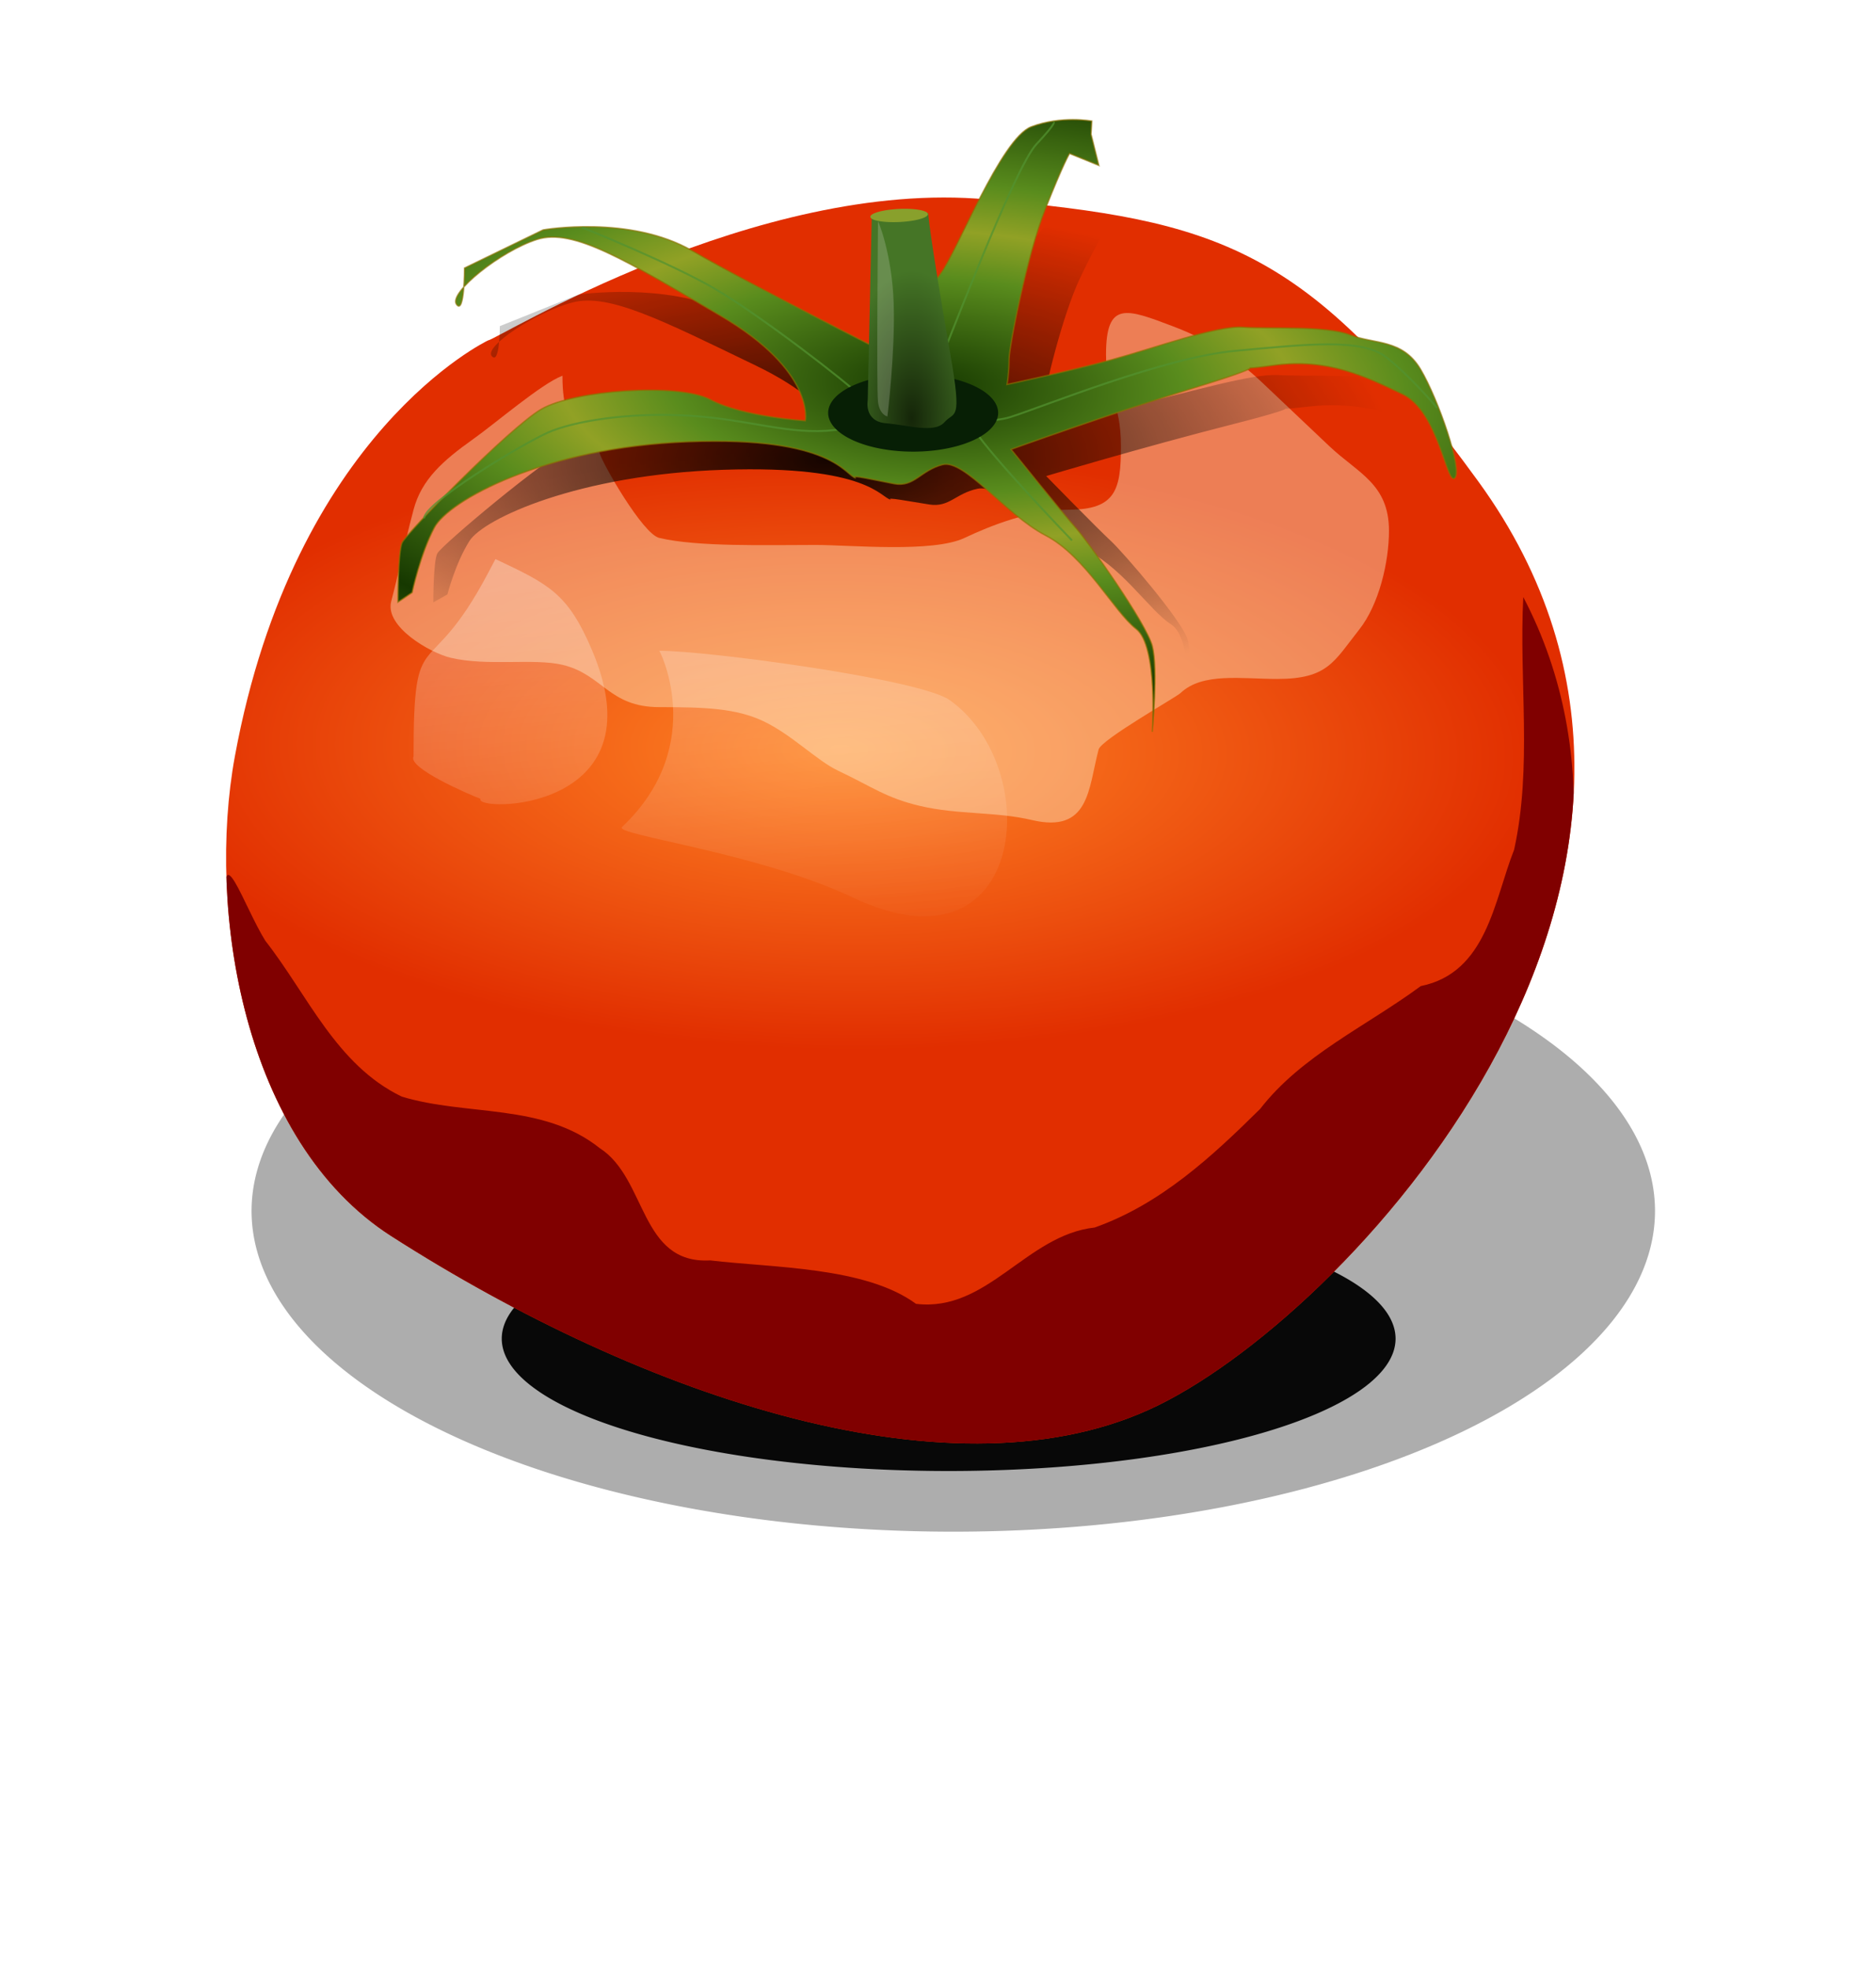
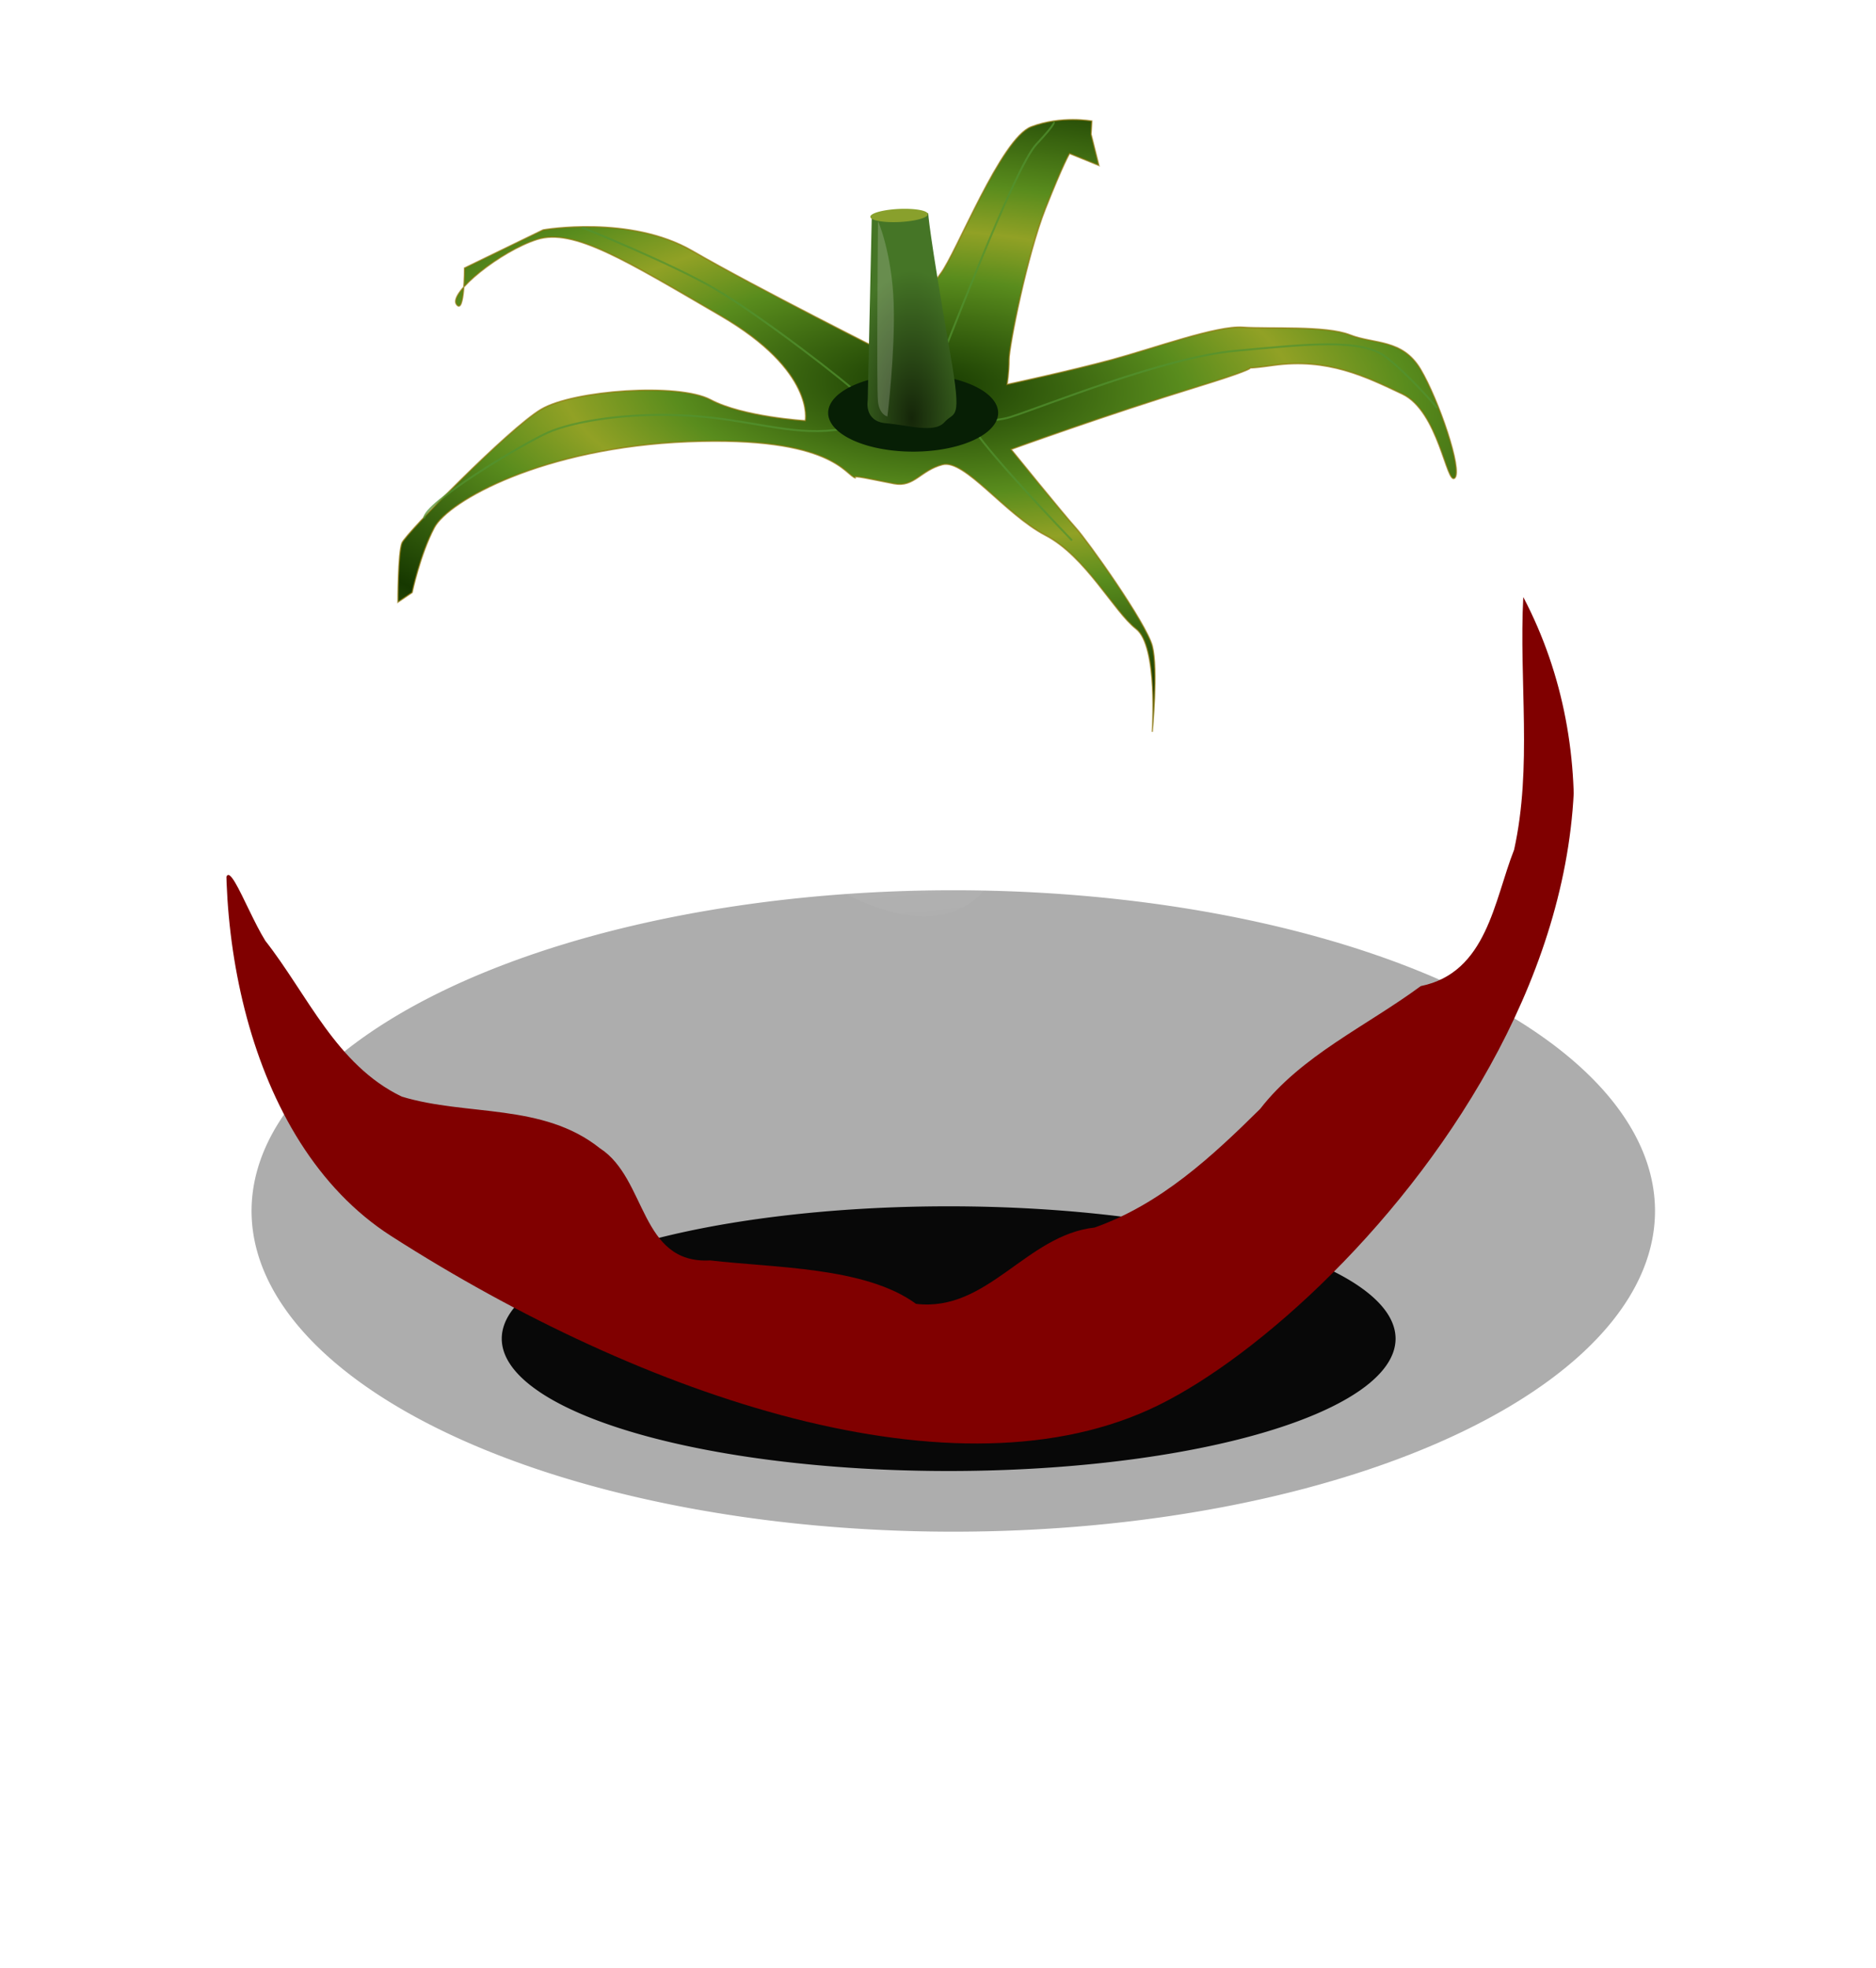
<svg xmlns="http://www.w3.org/2000/svg" xmlns:ns1="http://sodipodi.sourceforge.net/DTD/sodipodi-0.dtd" xmlns:ns2="http://www.inkscape.org/namespaces/inkscape" xmlns:xlink="http://www.w3.org/1999/xlink" id="svg2" ns1:docname="Chrisdesign_tomato.svg" ns1:modified="true" viewBox="0 0 316.61 332.12" ns1:version="0.32" version="1.0" ns2:output_extension="org.inkscape.output.svg.inkscape" ns2:version="0.45" ns1:docbase="/home/evans/Desktop">
  <defs id="defs4">
    <linearGradient id="linearGradient9792">
      <stop id="stop9794" style="stop-color:#ff8626" offset="0" />
      <stop id="stop9796" style="stop-color:#e12e00" offset="1" />
    </linearGradient>
    <filter id="filter38751" height="2.193" width="1.148" y="-.597" x="-.074" ns2:collect="always">
      <feGaussianBlur id="feGaussianBlur38753" stdDeviation="9.881" ns2:collect="always" />
    </filter>
    <filter id="filter35726" height="1.877" width="1.125" y="-.439" x="-.063" ns2:collect="always">
      <feGaussianBlur id="feGaussianBlur35728" stdDeviation="5.154" ns2:collect="always" />
    </filter>
    <filter id="filter6620" height="1.337" width="1.235" y="-.169" x="-.117" ns2:collect="always">
      <feGaussianBlur id="feGaussianBlur6622" stdDeviation="15.771" ns2:collect="always" />
    </filter>
    <filter id="filter6716" height="1.527" width="1.284" y="-.264" x="-.142" ns2:collect="always">
      <feGaussianBlur id="feGaussianBlur6718" stdDeviation="14.13" ns2:collect="always" />
    </filter>
    <filter id="filter8819" ns2:collect="always">
      <feGaussianBlur id="feGaussianBlur8821" stdDeviation="3.164" ns2:collect="always" />
    </filter>
    <clipPath id="clipPath9802" clipPathUnits="userSpaceOnUse">
      <path id="path9804" ns1:nodetypes="csssssc" style="fill-rule:evenodd;fill:url(#radialGradient9806)" d="m261.13 178.47s-38.58 19.29-50.45 87.54c-5.59 32.16 1.62 80.9 31.16 100.89 50.45 34.13 112.76 56.38 152.82 35.61s119.41-113.53 63.8-194.36c-34.13-49.61-51.93-54.9-97.93-59.35-45.99-4.45-97.92 29.67-99.4 29.67z" />
    </clipPath>
    <radialGradient id="radialGradient9806" xlink:href="#linearGradient9792" gradientUnits="userSpaceOnUse" cy="246.39" cx="280.11" gradientTransform="matrix(.007 -.47 1.038 .015 73.699 392.57)" r="134.33" ns2:collect="always" />
    <clipPath id="clipPath9808" clipPathUnits="userSpaceOnUse">
      <path id="path9810" ns1:nodetypes="csssssc" style="fill:url(#radialGradient9806);fill-rule:evenodd" d="m261.13 178.47s-38.58 19.29-50.45 87.54c-5.59 32.16 1.62 80.9 31.16 100.89 50.45 34.13 112.76 56.38 152.82 35.61s119.41-113.53 63.8-194.36c-34.13-49.61-51.93-54.9-97.93-59.35-45.99-4.45-97.92 29.67-99.4 29.67z" />
    </clipPath>
    <clipPath id="clipPath9814" clipPathUnits="userSpaceOnUse">
-       <path id="path9816" ns1:nodetypes="csssssc" style="fill:url(#radialGradient9806);fill-rule:evenodd" d="m261.13 178.47s-38.58 19.29-50.45 87.54c-5.59 32.16 1.62 80.9 31.16 100.89 50.45 34.13 112.76 56.38 152.82 35.61s119.41-113.53 63.8-194.36c-34.13-49.61-51.93-54.9-97.93-59.35-45.99-4.45-97.92 29.67-99.4 29.67z" />
-     </clipPath>
+       </clipPath>
    <clipPath id="clipPath9820" clipPathUnits="userSpaceOnUse">
-       <path id="path9822" ns1:nodetypes="csssssc" style="fill:url(#radialGradient9806);fill-rule:evenodd" d="m261.13 178.47s-38.58 19.29-50.45 87.54c-5.59 32.16 1.62 80.9 31.16 100.89 50.45 34.13 112.76 56.38 152.82 35.61s119.41-113.53 63.8-194.36c-34.13-49.61-51.93-54.9-97.93-59.35-45.99-4.45-97.92 29.67-99.4 29.67z" />
-     </clipPath>
+       </clipPath>
    <filter id="filter9858" ns2:collect="always">
      <feGaussianBlur id="feGaussianBlur9860" stdDeviation="3.919" ns2:collect="always" />
    </filter>
    <filter id="filter19027" height="1.586" width="1.348" y="-.293" x="-.174" ns2:collect="always">
      <feGaussianBlur id="feGaussianBlur19029" stdDeviation="6.431" ns2:collect="always" />
    </filter>
    <filter id="filter20010" ns2:collect="always">
      <feGaussianBlur id="feGaussianBlur20012" stdDeviation="0.085" ns2:collect="always" />
    </filter>
    <radialGradient id="radialGradient22023" gradientUnits="userSpaceOnUse" cy="195.25" cx="325.95" gradientTransform="matrix(1.07 -.01 .004 .611 -23.642 78.399)" r="105.41" ns2:collect="always">
      <stop id="stop30595" style="stop-color:#000000" offset="0" />
      <stop id="stop30597" style="stop-color:#000000;stop-opacity:0" offset="1" />
    </radialGradient>
    <radialGradient id="radialGradient22028" gradientUnits="userSpaceOnUse" cy="-61.018" cx="271.91" gradientTransform="matrix(0 -2.813 1.36 0 239.98 832.44)" r="8.866" ns2:collect="always">
      <stop id="stop20024" style="stop-color:#152609" offset="0" />
      <stop id="stop20026" style="stop-color:#457526" offset="1" />
    </radialGradient>
    <radialGradient id="radialGradient22034" spreadMethod="reflect" gradientUnits="userSpaceOnUse" cy="-53.954" cx="197.74" gradientTransform="matrix(-.014 .247 -.589 -.029 130.51 11.561)" r="105.81" ns2:collect="always">
      <stop id="stop13884" style="stop-color:#163800" offset="0" />
      <stop id="stop23023" style="stop-color:#598c1d" offset=".695" />
      <stop id="stop13886" style="stop-color:#91a125" offset="1" />
    </radialGradient>
    <linearGradient id="linearGradient23027" y2="314.46" gradientUnits="userSpaceOnUse" x2="281.47" y1="202.21" x1="269.88" ns2:collect="always">
      <stop id="stop8733" style="stop-color:#ffffff" offset="0" />
      <stop id="stop8735" style="stop-color:#ffffff;stop-opacity:0" offset="1" />
    </linearGradient>
  </defs>
  <ns1:namedview id="base" bordercolor="#666666" ns2:pageshadow="2" ns2:window-y="24" pagecolor="#ffffff" ns2:window-height="694" ns2:zoom="1.4301848" ns2:window-x="0" borderopacity="1.0" ns2:current-layer="layer1" ns2:cx="158.30252" ns2:cy="166.06245" ns2:showpageshadow="false" ns2:window-width="1020" ns2:pageopacity="0.0" ns2:document-units="px" />
  <g id="layer1" ns2:label="Ebene 1" ns2:groupmode="layer" transform="translate(-3.104 2.988)">
    <g id="g23029">
      <path id="path32567" ns1:rx="133.36339" ns1:ry="16.563332" style="opacity:.677;color:#000000;fill-rule:evenodd;filter:url(#filter38751);fill:#4d4d4d" ns1:type="arc" d="m411.8 322.43a133.36 16.563 0 1 1 -266.73 0 133.36 16.563 0 1 1 266.73 0z" transform="matrix(.888 0 0 3.267 -83.262 -852.04)" ns1:cy="322.43326" ns1:cx="278.43533" />
      <path id="path34711" ns1:rx="82.429848" ns1:ry="11.747722" style="fill-rule:evenodd;color:#000000;fill-opacity:.953;filter:url(#filter35726);fill:#000000" ns1:type="arc" d="m304.27 315a82.43 11.748 0 1 1 -164.86 0 82.43 11.748 0 1 1 164.86 0z" transform="matrix(.915 0 0 1.901 -39.776 -375.93)" ns1:cy="314.99686" ns1:cx="221.83614" />
      <g id="g9826" transform="matrix(.847 0 0 .802 -135.71 -88.68)">
-         <path id="path3632" ns1:nodetypes="csssssc" style="fill:url(#radialGradient9806);fill-rule:evenodd" clip-path="url(#clipPath9820)" d="m261.13 178.47s-38.58 19.29-50.45 87.54c-5.59 32.16 1.62 80.9 31.16 100.89 50.45 34.13 112.76 56.38 152.82 35.61s119.41-113.53 63.8-194.36c-34.13-49.61-51.93-54.9-97.93-59.35-45.99-4.45-97.92 29.67-99.4 29.67z" />
        <path id="path4603" style="opacity:.631;filter:url(#filter6716);fill-rule:evenodd;fill:#fff6d5" clip-path="url(#clipPath9814)" d="m275.96 185.89c-4.19 1.68-13.31 9.99-17.8 13.35-5.98 4.49-10.27 8.46-11.87 14.84-1.95 7.82-3.02 13.58-4.45 19.29-1.33 5.32 7.74 10.84 11.87 11.87 7.27 1.82 16.52 0.05 22.25 1.48 8.05 2.01 9.21 8.9 19.29 8.9 9.13 0 15.31 0.24 20.77 2.97 5.65 2.83 10.61 8.27 14.84 10.39 6.95 3.47 9.51 5.71 16.32 7.42 7.53 1.88 15.11 1.18 22.26 2.96 11.57 2.9 11.28-6.54 13.35-14.83 0.52-2.08 15.42-10.97 16.32-11.87 4.37-4.38 12.07-2.97 19.29-2.97 10.08 0 11.28-3.66 16.32-10.39 3.93-5.24 5.93-14.16 5.93-20.77 0-9.89-6.16-12.1-11.87-17.8l-13.35-13.35c-5.96-5.97-11.61-9.4-17.8-11.87-9.31-3.73-13.36-5.43-13.36 5.93 0 8.59 2.97 9.74 2.97 19.29 0 9.11-1 13.35-10.38 13.35-7.63 0-15.58 3.34-20.78 5.94-6.35 3.17-22.7 1.48-29.67 1.48-9.93 0-23.48 0.44-31.16-1.48-3.31-0.83-11.35-15.73-11.87-17.81-1.68-6.73-7.42-2.27-7.42-16.32z" />
-         <path id="path4605" ns1:nodetypes="cccccccccccccccc" style="filter:url(#filter6620);fill-rule:evenodd;fill:#800000" clip-path="url(#clipPath9808)" d="m467.41 232.46c-0.87 17.69 1.82 35.75-1.83 53.17-4 10.68-5.4 25.85-18.6 28.68-10.83 8.44-23.73 14.56-32.01 25.85-9.61 10.03-19.78 20-32.95 24.94-13.67 1.58-21.35 17.86-35.61 16.06-10.11-7.84-28.47-7.56-41.01-9.14-14.09 0.83-12.57-17.21-22-23.61-11.37-9.57-26.44-6.68-39.46-10.85-13.08-6.66-18.76-21.45-27.18-32.78-4.29-7.29-9.13-23.08-7.73-6.64 0.44 26.51 7.29 55.37 27.83 73.61 23.41 17.94 50.37 31.14 78.3 40.44 27.95 8.86 61 12.02 86.62-5.03 26.03-17.62 46.59-42.9 60.85-70.77 16.26-31.92 21.13-71.01 4.78-103.93z" />
+         <path id="path4605" ns1:nodetypes="cccccccccccccccc" style="filter:url(#filter6620);fill-rule:evenodd;fill:#800000" clip-path="url(#clipPath9808)" d="m467.41 232.46c-0.87 17.69 1.82 35.75-1.83 53.17-4 10.68-5.4 25.85-18.6 28.68-10.83 8.44-23.73 14.56-32.01 25.85-9.61 10.03-19.78 20-32.95 24.94-13.67 1.58-21.35 17.86-35.61 16.06-10.11-7.84-28.47-7.56-41.01-9.14-14.09 0.83-12.57-17.21-22-23.61-11.37-9.57-26.44-6.68-39.46-10.85-13.08-6.66-18.76-21.45-27.18-32.78-4.29-7.29-9.13-23.08-7.73-6.64 0.44 26.51 7.29 55.37 27.83 73.61 23.41 17.94 50.37 31.14 78.3 40.44 27.95 8.86 61 12.02 86.62-5.03 26.03-17.62 46.59-42.9 60.85-70.77 16.26-31.92 21.13-71.01 4.78-103.93" />
        <path id="path7691" ns1:nodetypes="csccsccsssc" style="opacity:.615;color:#000000;fill-rule:evenodd;filter:url(#filter8819);fill:url(#linearGradient23027)" clip-path="url(#clipPath9802)" d="m262.61 224.47c-0.49 0.99-0.99 1.98-1.48 2.96-12.08 24.16-14.84 9.45-14.84 38.58-1.19 2.38 10.88 7.91 13.35 8.9-1.41 2.83 35.91 2.97 22.26-31.15-4.85-12.13-8.62-13.96-19.29-19.29zm32.64 19.29c-0.39-0.99 10.15 19.52-7.42 37.09-1.66 1.66 27 5.33 46 14.83 34.63 17.32 38.39-27.21 19.29-41.54-5.89-4.42-48.32-10.38-57.87-10.38z" />
      </g>
-       <path id="path9832" style="opacity:.95;filter:url(#filter9858);fill-rule:evenodd;fill:url(#radialGradient22023)" transform="matrix(.847 0 0 .663 -133.42 -54.306)" d="m338.71 204.59c-2.01-0.4-4.42-8.84-33.34-7.63-28.93 1.2-47.81 12.45-50.62 18.07-2.81 5.63-4.42 13.66-4.42 13.66l-2.81 2.01s0-10.44 0.8-12.45c0.81-2.01 21.29-24.1 27.72-28.12s27.32-5.63 33.75-2.01c6.42 3.61 18.88 4.42 18.88 4.42s2.01-10.45-16.88-22.1c-18.88-11.65-29.32-18.47-36.55-16.06s-17.68 11.24-16.07 13.65 1.61-7.63 1.61-7.63l15.66-8.03s17.28-3.22 29.73 4.42c12.45 7.63 39.77 22.09 39.77 22.09s6.43-12.85 9.64-17.27c3.22-4.42 12.05-28.53 18.08-30.94 6.02-2.41 12.05-1.2 12.05-1.2l-2.41 4.82 2.01 2.01h-4.02s-1.2 2.01-4.82 11.65c-3.61 9.64-7.23 28.92-7.23 31.73 0 2.82-0.4 5.23-0.4 5.23s12.45-2.82 20.89-5.23c8.43-2.41 20.89-7.23 26.11-6.83 5.22 0.41 16.47-0.4 21.29 1.61s10.44 0.8 14.06 7.23c3.61 6.43 8.44 21.29 6.83 22.9s-3.22-14.06-10.45-17.68c-7.23-3.61-14.86-7.63-25.71-6.02-10.84 1.61 3.62-1.61-14.86 4.42-18.48 6.02-37.36 13.25-37.36 13.25s10.45 13.66 12.86 16.47c2.41 2.82 14.06 20.09 15.26 24.91 1.21 4.82 0 18.08 0 18.08s1.21-18.08-3.21-21.69c-4.42-3.62-10.05-15.27-18.08-19.69s-16.07-16.07-20.49-14.86c-4.42 1.2-5.62 4.82-9.64 4.01-4.02-0.8-8.84-2-7.63-1.2z" />
      <path id="path9862" ns1:nodetypes="cssccssscsssccscssccccsscsssssssscsscssssc" style="stroke-opacity:.619;fill-rule:evenodd;stroke:#8d7100;stroke-width:.247;fill:url(#radialGradient22034)" d="m147.53 77.666c-1.7-0.322-3.74-7.085-28.25-6.119-24.504 0.966-40.501 9.983-42.883 14.492-2.383 4.509-3.744 10.95-3.744 10.95l-2.383 1.61s0-8.373 0.681-9.984c0.68-1.61 18.039-19.323 23.485-22.543 5.446-3.221 23.144-4.509 28.594-1.61 5.44 2.898 15.99 3.542 15.99 3.542s1.71-8.373-14.29-17.713c-16-9.339-24.848-14.814-30.975-12.882-6.126 1.933-14.976 9.018-13.614 10.95 1.361 1.932 1.361-6.119 1.361-6.119l13.274-6.441s14.634-2.576 25.184 3.543c10.55 6.118 33.7 17.712 33.7 17.712s5.45-10.305 8.17-13.848c2.72-3.542 10.21-22.866 15.32-24.798 5.1-1.932 10.21-0.966 10.21-0.966l-0.12 2.227 1.31 5.25-4.94-2.002s-1.02 1.61-4.08 9.339c-3.07 7.73-6.13 23.188-6.13 25.442 0 2.255-0.34 4.187-0.34 4.187s10.55-2.254 17.7-4.187c7.15-1.932 17.7-5.796 22.12-5.474 4.43 0.322 13.96-0.322 18.04 1.288 4.09 1.61 8.85 0.644 11.92 5.797 3.06 5.153 7.14 17.068 5.78 18.357-1.36 1.288-2.72-11.272-8.85-14.171-6.12-2.898-12.59-6.119-21.78-4.83-9.19 1.288 3.06-1.289-12.59 3.542-15.66 4.831-31.66 10.628-31.66 10.628s8.85 10.95 10.89 13.204c2.05 2.254 11.92 16.101 12.94 19.971 1.02 3.86 0 14.49 0 14.49s1.02-14.49-2.73-17.39c-3.74-2.9-8.5-12.24-15.31-15.783-6.81-3.542-13.62-12.882-17.36-11.916s-4.77 3.865-8.17 3.221-7.49-1.61-6.47-0.966z" />
      <path id="path12881" style="stroke:#000000;stroke-width:.824px;fill:none" d="m152.06 66.509z" />
      <path id="path12883" ns1:nodetypes="csccsssccsscsccsssc" style="opacity:.731;stroke:#529330;stroke-width:.33;fill:none" d="m180.88 17.631s0.83-0.222-2.87 3.724c-3.71 3.945-15.06 33.975-18.07 41.208l-7.42 4.384c1.63 0 15.53 2.192 21.09 0.438 5.56-1.753 25.94-10.083 37.99-11.179 12.04-1.096 21.31-2.191 25.48 1.096 4.17 3.288 8.57 8.549 8.57 8.549m-144.32-30.468s15.29 6.138 22.7 10.521c7.41 4.384 22.01 15.563 24.56 18.193 2.54 2.631 3.01 2.85 3.01 2.85s13.43-1.534 15.98 2.63c2.55 4.165 16.45 18.632 16.45 18.632m-31.51-21.043s-0.92 1.534-8.57 2.411c-7.64 0.877-14.13-1.753-24.32-2.411-10.19-0.657-19.692 0.877-24.094 2.85-4.401 1.972-20.849 11.836-20.849 14.466" />
      <path id="path17776" ns1:rx="36.972012" ns1:ry="21.932549" style="fill-rule:evenodd;color:#000000;filter:url(#filter19027);fill:#071f05" ns1:type="arc" d="m52.011-198.42a36.972 21.933 0 1 1 -73.944 0 36.972 21.933 0 1 1 73.944 0z" transform="matrix(.388 0 0 .298 151.38 125.81)" ns1:cy="-198.41977" ns1:cx="15.039462" />
      <path id="path2226" ns1:nodetypes="ccssscc" style="fill-rule:evenodd;fill:url(#radialGradient22028)" d="m150.23 33.643l-0.68 30.917s-0.68 3.542 3.06 3.864c3.75 0.322 8.19 1.758 9.89-0.174s3.02 0.165 1-11.42c-3.7-21.261-3.74-23.832-3.74-23.832l-9.53 0.645z" />
      <path id="path19031" d="m338.83 153.43s-0.31 35.09 0 37.91 1.88 3.13 1.88 3.13 1.57-13.47 1.25-23.81c-0.31-10.34-3.13-17.55-3.13-17.23z" style="opacity:.469;filter:url(#filter20010);fill-rule:evenodd;fill:#e2e3db" transform="matrix(.847 0 0 .802 -135.71 -88.68)" />
      <path id="path20030" ns1:rx="5.4573312" ns1:ry="1.3761965" style="fill-rule:evenodd;color:#000000;fill:#89a02c" ns1:type="arc" d="m271.35-83.38a5.457 1.376 0 1 1 -10.92 0 5.457 1.376 0 1 1 10.92 0z" transform="matrix(.89 -.043 .048 .801 -77.791 111.59)" ns1:cy="-83.379593" ns1:cx="265.89066" />
    </g>
  </g>
</svg>